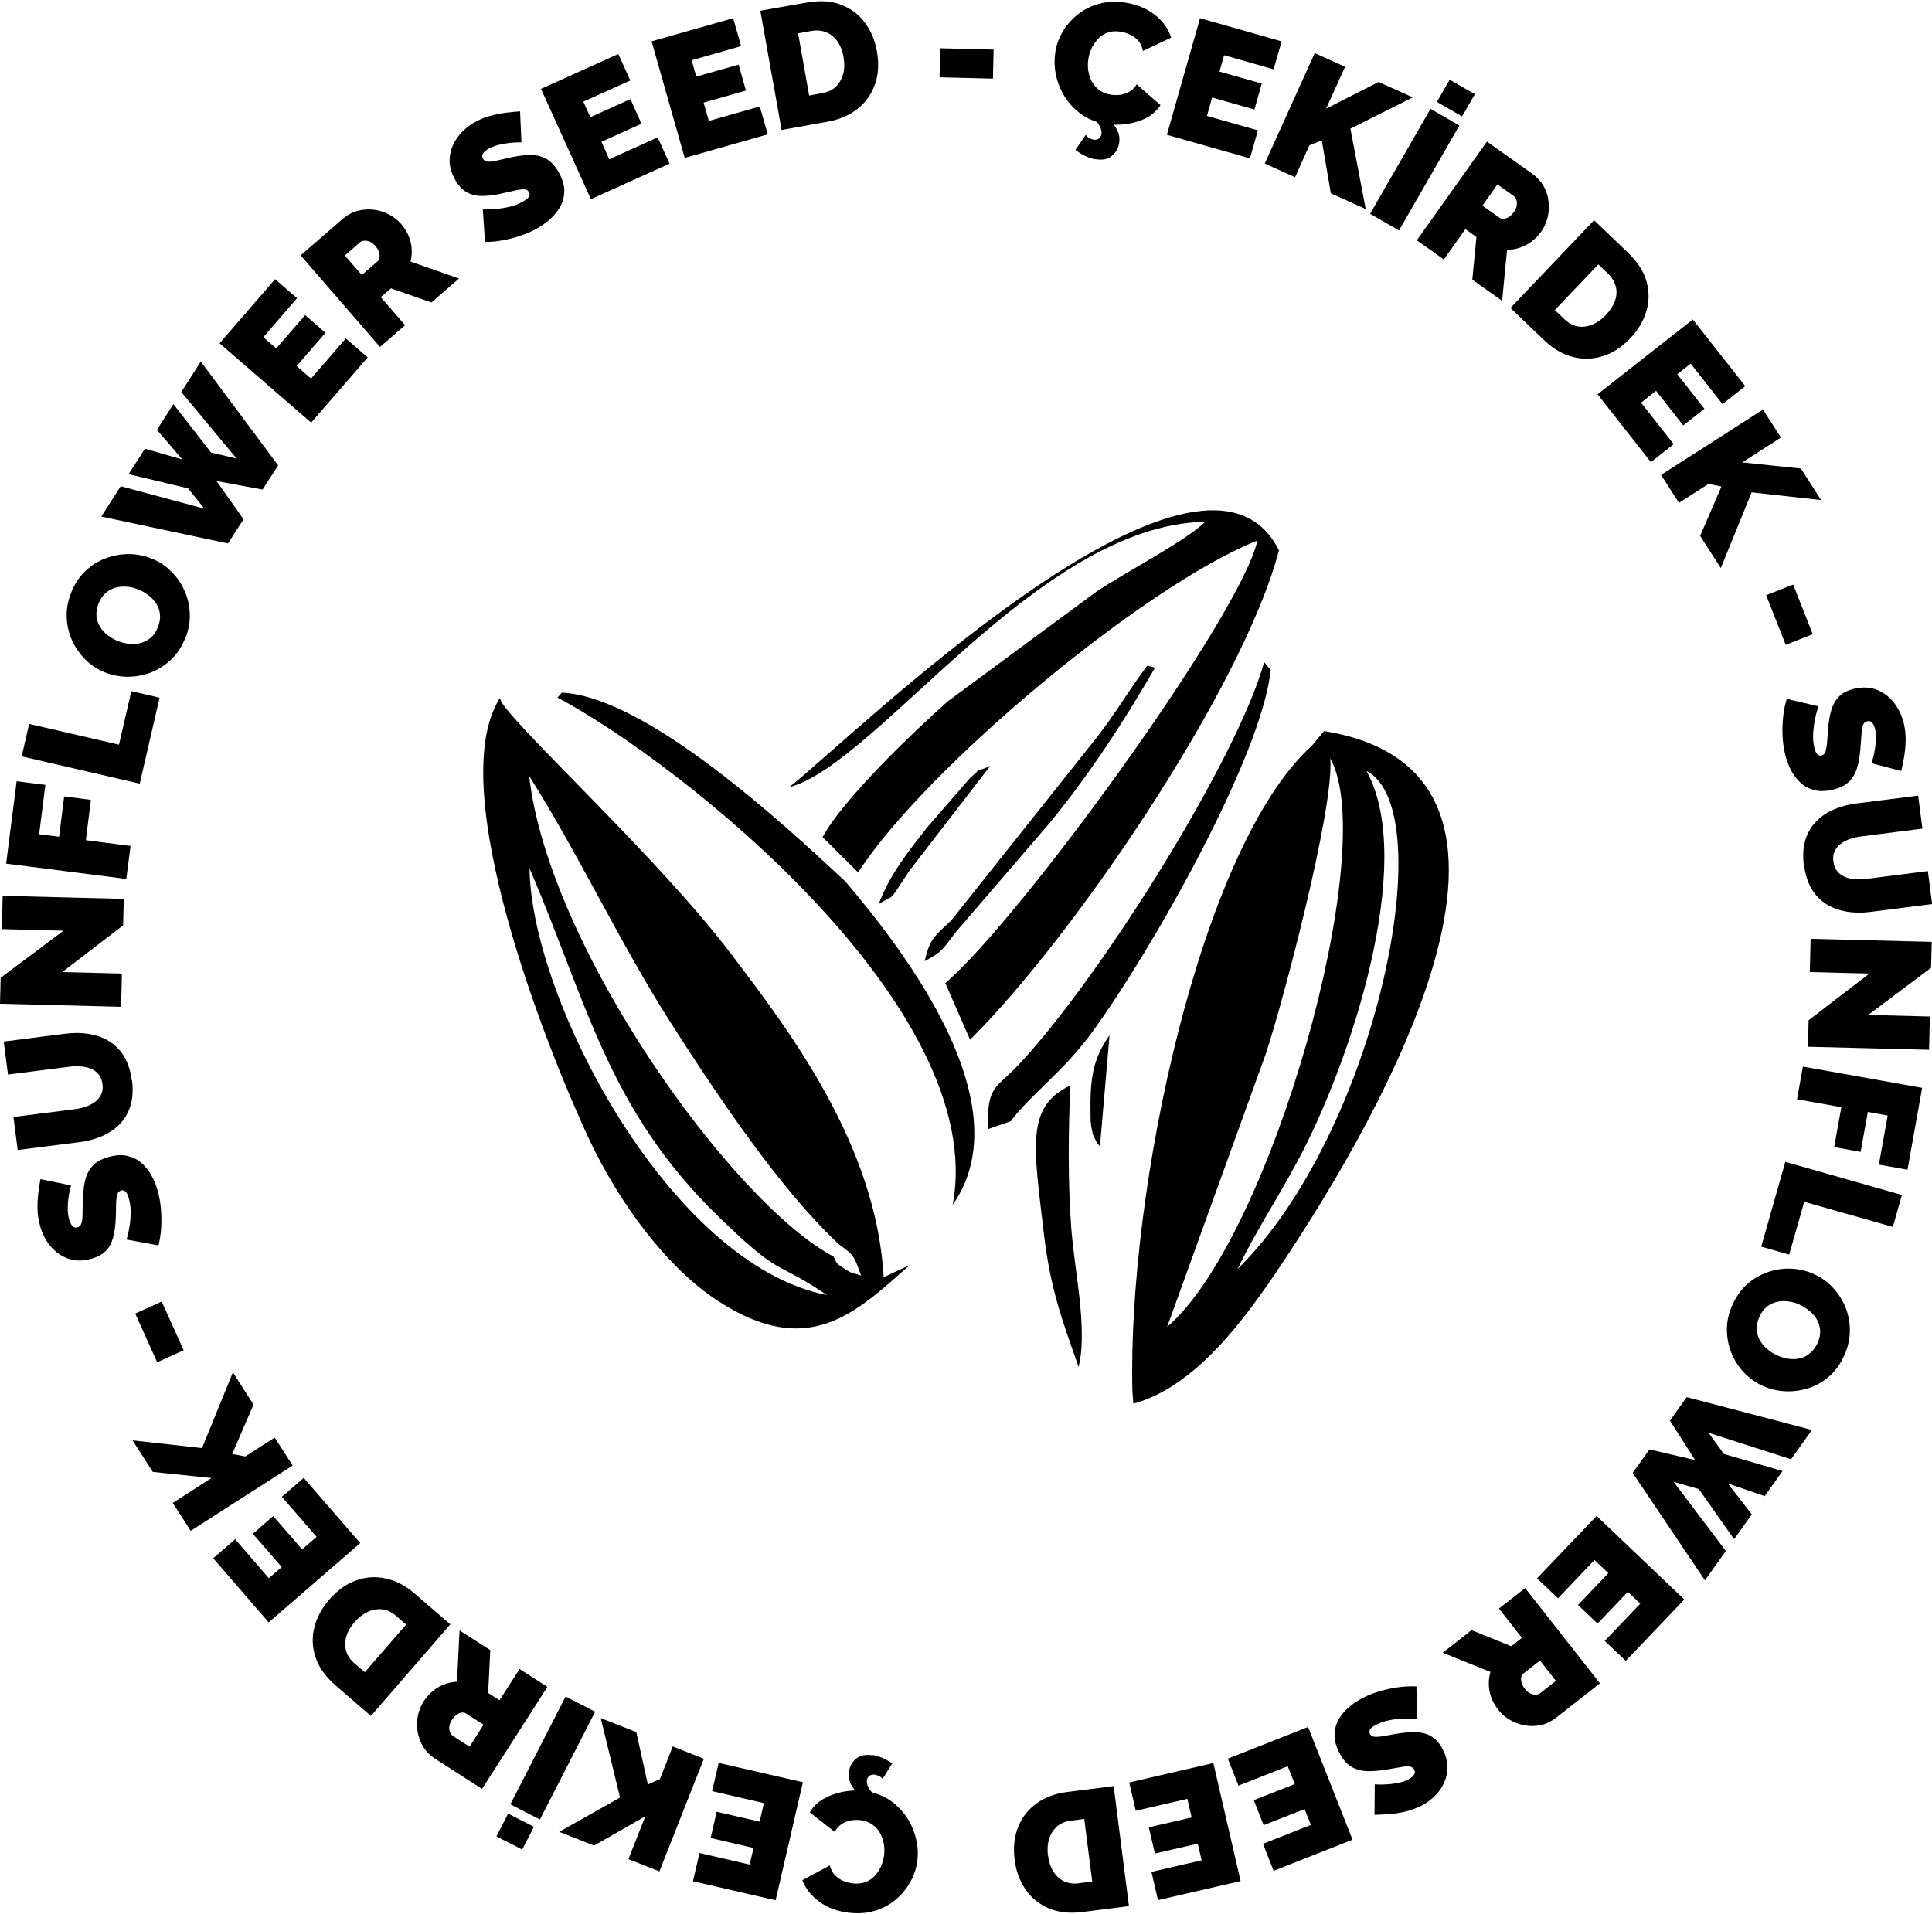
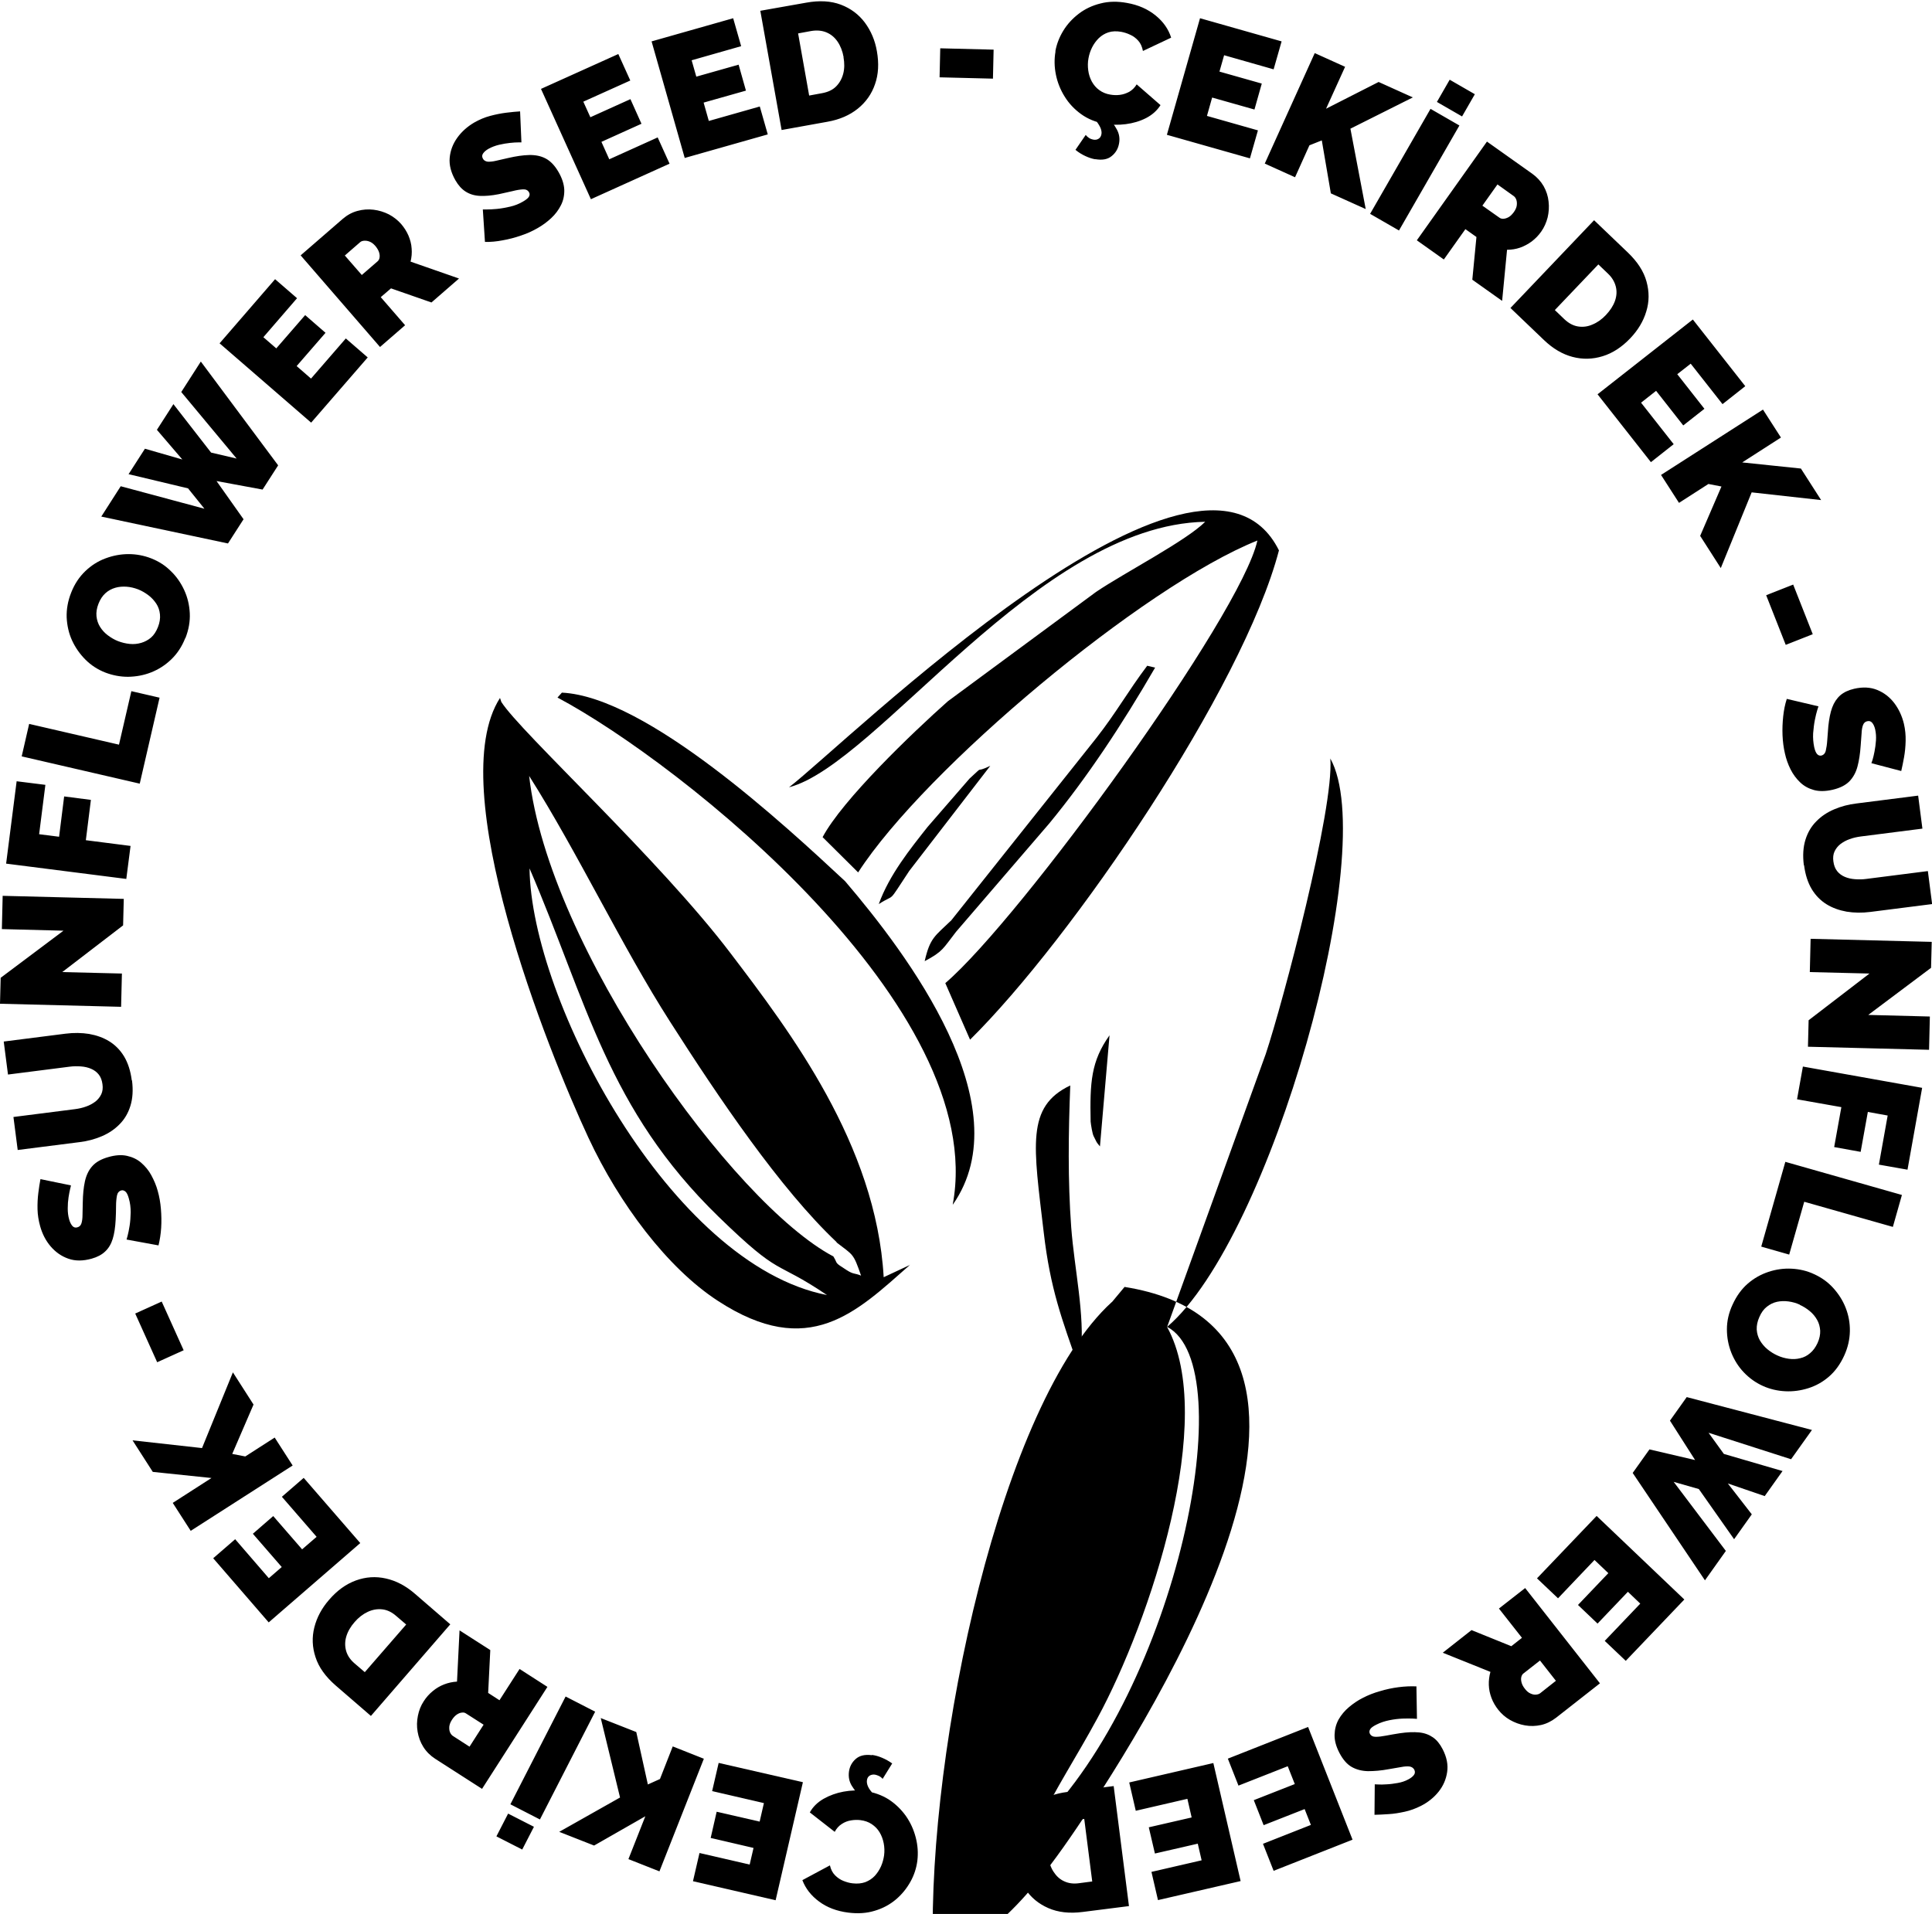
<svg xmlns="http://www.w3.org/2000/svg" xml:space="preserve" width="21.681mm" height="21.481mm" version="1.1" style="shape-rendering:geometricPrecision; text-rendering:geometricPrecision; image-rendering:optimizeQuality; fill-rule:evenodd; clip-rule:evenodd" viewBox="0 0 14517 14383">
  <defs>
    <style type="text/css">
   
    .fil0 {fill:black}
    .fil2 {fill:black;fill-rule:nonzero}
    .fil1 {fill:black;fill-rule:nonzero}
   
  </style>
  </defs>
  <g id="Layer_x0020_1">
    <g id="_1993393285552">
      <g>
        <g>
-           <path class="fil0" d="M8770 9971l741 -2051c128,-385 515,-1846 485,-2220 378,675 -445,3605 -1226,4271zm1499 -4177c569,299 72,2715 -969,3742 126,-266 289,-512 446,-803 397,-733 901,-2253 522,-2939zm-415 -187c-834,759 -1384,3341 -1345,4852l7 89c467,-124 841,-646 1070,-983 596,-879 2385,-3747 363,-4071l-95 114z" />
+           <path class="fil0" d="M8770 9971l741 -2051c128,-385 515,-1846 485,-2220 378,675 -445,3605 -1226,4271zc569,299 72,2715 -969,3742 126,-266 289,-512 446,-803 397,-733 901,-2253 522,-2939zm-415 -187c-834,759 -1384,3341 -1345,4852l7 89c467,-124 841,-646 1070,-983 596,-879 2385,-3747 363,-4071l-95 114z" />
          <path class="fil0" d="M3979 6526c434,1009 585,1805 1420,2617 479,466 409,315 815,589 -1175,-228 -2223,-2217 -2235,-3205zm2306 2810c128,99 126,80 185,250 -51,-21 -55,-7 -109,-42 -98,-63 -61,-40 -99,-102 -755,-399 -2141,-2323 -2286,-3611 368,581 697,1282 1059,1847 364,570 827,1256 1252,1657zm554 169l-199 93c-57,-998 -707,-1850 -1148,-2431 -536,-708 -1580,-1663 -1725,-1892l-10 -30c-431,669 357,2646 665,3306 231,495 592,977 971,1224 686,448 1042,85 1446,-271z" />
          <path class="fil0" d="M5930 5916c665,-176 1865,-1970 3126,-1995 -146,145 -602,380 -820,527l-1114 822c-268,238 -792,741 -941,1021l267 265c502,-778 2144,-2152 3000,-2494 -123,562 -1778,2840 -2345,3326l186 425c768,-759 2050,-2641 2321,-3677 -587,-1178 -3261,1459 -3681,1780z" />
          <path class="fil0" d="M7160 9052c520,-745 -345,-1885 -810,-2430 -450,-419 -1490,-1386 -2128,-1417l-33 37c929,494 3244,2333 2970,3809z" />
-           <path class="fil0" d="M7596 8425c132,-185 385,-361 607,-664 439,-598 1276,-2070 1345,-2725l-49 -60c-203,729 -1226,2364 -1842,3022 -174,186 -243,155 -233,487l173 -60z" />
          <path class="fil0" d="M8105 10274l17 -97c30,-302 -49,-638 -73,-955 -26,-354 -21,-710 -7,-1065 -334,159 -276,452 -199,1108 49,420 136,650 262,1008z" />
          <path class="fil0" d="M8680 5017l-60 -14c-146,194 -233,353 -383,544l-1089 1369c-122,118 -160,130 -200,307 139,-74 136,-93 236,-221l701 -815c284,-345 546,-741 795,-1171z" />
          <path class="fil0" d="M6603 6794c133,-86 57,11 229,-249l609 -790c-133,64 -32,-17 -156,96l-315 363c-127,161 -287,358 -367,580z" />
          <path class="fil0" d="M8195 8429c3,29 13,89 22,108 5,11 16,32 21,42 5,10 17,24 27,36l72 -835c-139,195 -148,354 -142,649z" />
        </g>
        <path class="fil1" d="M6893 13983c-7,55 -24,108 -52,158 -28,50 -64,95 -109,133 -45,38 -98,67 -159,85 -61,19 -127,23 -199,14 -87,-11 -160,-39 -219,-83 -60,-44 -102,-98 -126,-161l207 -111c7,31 20,56 39,75 19,19 40,33 63,42 23,9 47,16 69,18 36,4 67,1 95,-9 28,-11 51,-26 71,-47 19,-21 35,-45 47,-72 12,-27 19,-55 23,-82 4,-31 3,-62 -3,-92 -6,-30 -16,-57 -31,-82 -15,-25 -35,-45 -59,-61 -24,-16 -52,-26 -85,-30 -23,-3 -47,-2 -71,2 -25,4 -48,13 -69,27 -22,14 -39,33 -53,59l-187 -146c23,-42 58,-76 103,-102 46,-26 96,-44 150,-54 55,-10 108,-12 160,-5 67,9 126,30 179,63 52,34 95,76 130,125 35,50 59,104 74,162 15,58 19,116 12,174zm-341 -795c24,3 49,10 75,21 26,11 52,25 77,43l-72 116c-8,-10 -18,-17 -28,-22 -11,-5 -20,-8 -30,-10 -15,-2 -29,1 -40,8 -11,7 -18,19 -20,35 -2,14 1,30 8,46 7,16 19,32 34,49l-82 36c-29,-28 -54,-58 -73,-89 -20,-32 -27,-68 -22,-107 5,-37 21,-69 50,-95 29,-26 69,-36 122,-29zm-1263 28l-334 847 -233 -92 127 -322 -385 220 -262 -103 457 -258 -145 -597 267 105 87 394 91 -41 96 -245 232 92zm-817 -353l-415 810 -222 -114 415 -810 222 114zm-460 865l-88 171 -194 -99 88 -171 194 99zm101 -1051l-491 766 -352 -226c-37,-24 -67,-54 -89,-89 -22,-35 -36,-73 -43,-114 -7,-40 -6,-80 2,-120 8,-40 22,-76 43,-108 19,-30 41,-55 68,-77 26,-22 55,-39 86,-51 31,-12 63,-19 97,-21l19 -385 231 148 -16 322 85 55 151 -235 210 135zm-479 284l-133 -85c-9,-6 -19,-8 -31,-6 -12,1 -25,6 -38,15 -13,9 -25,22 -36,39 -12,18 -18,35 -20,51 -1,16 0,30 5,42 5,12 12,21 20,27l127 82 105 -164zm-251 -754l-596 688 -265 -229c-76,-66 -127,-137 -151,-212 -25,-75 -28,-150 -9,-225 19,-75 56,-144 111,-207 60,-70 127,-118 201,-145 74,-27 149,-32 225,-15 77,17 150,55 220,116l265 229zm-718 -18c-31,35 -52,72 -63,109 -11,37 -11,74 -1,109 10,35 32,67 64,94l76 65 311 -358 -76 -65c-33,-29 -68,-45 -104,-49 -36,-4 -73,2 -109,19 -36,17 -69,42 -99,77zm-548 -940l165 -143 425 490 -688 596 -417 -482 165 -143 253 293 97 -84 -217 -250 153 -133 217 250 109 -94 -261 -301zm82 -236l-766 491 -135 -210 291 -187 -441 -46 -152 -237 522 58 232 -569 155 242 -160 371 98 19 221 -142 135 210zm-819 -866l-199 90 -165 -366 199 -90 165 366zm-847 -1237c0,0 -2,8 -6,25 -4,16 -8,37 -12,63 -4,26 -6,54 -6,83 0,29 3,57 11,84 6,21 14,36 24,48 10,11 23,15 38,10 15,-4 25,-14 30,-30 5,-16 8,-37 8,-63 0,-26 1,-58 2,-95 1,-59 6,-111 16,-157 10,-45 28,-84 55,-114 27,-31 68,-54 122,-69 52,-15 99,-18 139,-9 41,9 77,26 107,52 30,26 56,57 76,94 20,37 37,76 48,117 12,42 20,87 24,135 4,48 5,96 2,143 -3,47 -10,91 -20,132l-240 -44c0,0 3,-10 8,-29 5,-19 10,-44 15,-75 5,-31 7,-64 8,-100 0,-36 -4,-71 -14,-105 -7,-26 -16,-44 -26,-52 -10,-8 -20,-11 -31,-8 -17,5 -28,18 -32,38 -4,21 -7,47 -7,79 0,32 -1,67 -3,105 -3,56 -10,103 -22,142 -12,39 -31,71 -57,95 -25,24 -59,42 -102,54 -65,18 -123,18 -174,0 -52,-18 -96,-49 -133,-92 -37,-43 -63,-94 -79,-151 -12,-43 -19,-86 -20,-128 -1,-43 1,-84 6,-123 5,-39 10,-74 16,-104l228 47zm459 -790c9,72 5,135 -12,190 -17,55 -44,101 -82,139 -37,38 -82,68 -134,90 -52,22 -107,37 -167,44l-464 59 -32 -248 463 -59c30,-4 57,-10 84,-20 26,-9 49,-22 69,-37 19,-15 34,-34 44,-55 10,-21 13,-47 9,-75 -4,-30 -13,-54 -28,-73 -15,-19 -34,-33 -57,-43 -23,-10 -49,-16 -77,-18 -28,-2 -56,-2 -85,2l-463 59 -32 -248 464 -59c63,-8 122,-7 178,2 56,10 107,28 152,56 45,28 82,66 111,114 29,49 48,108 57,178zm-523 -815l447 11 -6 250 -910 -23 5 -195 472 -354 -463 -12 6 -250 910 23 -5 199 -456 350zm480 -700l-903 -115 79 -619 216 27 -47 371 150 19 38 -303 201 26 -38 303 336 43 -32 248zm101 -716l-887 -205 56 -244 675 156 93 -402 212 49 -149 646zm342 -1094c-25,64 -61,118 -106,161 -45,43 -95,75 -151,97 -56,22 -113,32 -173,33 -59,0 -116,-11 -171,-32 -56,-22 -106,-54 -148,-96 -42,-42 -76,-90 -101,-144 -25,-54 -38,-113 -41,-174 -2,-62 9,-124 34,-187 25,-64 61,-118 106,-161 45,-43 95,-75 152,-96 56,-21 114,-32 173,-32 59,0 116,11 170,32 56,22 105,53 147,95 43,41 76,89 101,143 25,54 39,112 42,174 3,62 -8,124 -33,188zm-505 23c29,11 58,18 88,21 30,3 58,0 86,-8 27,-8 52,-21 74,-40 22,-19 39,-46 52,-79 13,-33 18,-65 15,-95 -3,-30 -12,-57 -28,-81 -16,-24 -35,-45 -59,-63 -24,-18 -49,-33 -77,-44 -29,-11 -58,-18 -87,-20 -29,-2 -58,0 -85,8 -27,8 -52,21 -74,41 -22,20 -39,46 -52,79 -13,33 -18,65 -15,94 3,29 12,56 27,80 15,24 34,45 58,63 24,18 49,33 77,44zm78 -1253l124 -193 281 81 -191 -223 124 -193 283 364 192 45 -416 -500 147 -229 581 780 -117 182 -346 -64 203 287 -117 182 -952 -202 146 -228 629 169 -123 -153 -448 -107zm1633 -1022l165 143 -425 490 -688 -596 417 -482 165 143 -253 293 97 84 217 -250 153 133 -217 250 108 94 261 -301zm257 64l-596 -688 316 -274c34,-29 70,-49 111,-60 40,-11 80,-14 121,-9 41,5 79,17 115,35 36,19 66,43 92,72 23,27 41,55 55,87 13,31 22,63 24,97 3,33 0,66 -8,99l364 127 -207 180 -304 -106 -77 66 183 211 -189 164zm-137 -540l119 -103c8,-7 13,-16 15,-28 2,-12 1,-26 -4,-41 -5,-15 -14,-30 -27,-46 -14,-16 -28,-27 -43,-33 -15,-6 -29,-8 -42,-7 -13,1 -24,5 -31,12l-114 99 128 147zm1203 -997c0,0 -8,0 -25,0 -17,0 -38,1 -64,4 -26,3 -53,7 -82,14 -29,7 -55,17 -79,30 -19,11 -32,22 -41,35 -9,13 -9,26 -1,40 7,13 20,20 36,22 16,1 38,-1 63,-7 26,-6 57,-13 92,-21 57,-13 109,-21 156,-22 47,-1 88,7 124,26 36,19 69,53 97,102 27,47 41,91 43,133 1,42 -7,81 -25,116 -18,36 -42,68 -73,97 -31,29 -65,54 -102,75 -38,22 -79,41 -125,56 -46,16 -92,28 -138,36 -46,9 -91,13 -133,12l-16 -244c0,0 10,0 30,0 20,0 45,-1 76,-4 31,-3 64,-9 99,-17 35,-8 68,-21 98,-39 24,-14 38,-26 44,-37 6,-11 6,-22 0,-32 -9,-16 -24,-23 -45,-22 -21,1 -47,5 -78,13 -31,7 -65,15 -103,23 -55,11 -103,15 -144,13 -41,-2 -76,-13 -106,-32 -30,-19 -55,-47 -77,-85 -33,-58 -48,-115 -43,-169 5,-55 24,-105 57,-151 33,-46 76,-84 127,-114 39,-22 78,-39 120,-50 41,-11 81,-19 121,-24 39,-5 74,-8 104,-10l10 233zm1020 -39l90 199 -591 267 -375 -829 581 -262 90 199 -353 159 53 117 301 -136 83 185 -301 136 59 131 363 -164zm768 -231l60 210 -624 177 -249 -876 613 -174 60 210 -372 106 35 123 318 -90 55 195 -318 90 39 138 384 -109zm164 177l-160 -896 345 -61c99,-18 186,-13 260,15 74,28 134,73 180,134 46,62 77,134 91,216 16,91 12,173 -14,247 -25,74 -69,136 -130,185 -61,49 -137,82 -228,98l-344 62zm466 -547c-8,-46 -24,-86 -46,-118 -22,-32 -50,-55 -84,-69 -34,-14 -72,-17 -114,-10l-98 18 83 467 98 -18c43,-8 78,-24 104,-50 26,-26 44,-58 54,-96 10,-39 10,-80 2,-125zm721 151l5 -218 401 10 -5 218 -401 -10zm870 -196c10,-55 30,-106 60,-155 30,-49 69,-91 116,-127 47,-36 102,-62 163,-77 61,-16 128,-17 199,-4 86,15 157,47 215,94 58,47 97,103 117,167l-212 100c-6,-31 -17,-57 -35,-77 -18,-20 -38,-35 -61,-45 -23,-11 -46,-18 -68,-22 -35,-6 -67,-5 -95,4 -28,9 -52,24 -73,44 -20,20 -37,43 -50,69 -13,26 -22,53 -27,81 -6,31 -6,62 -2,92 4,30 13,58 27,84 14,25 32,47 56,64 23,17 51,29 83,34 23,4 47,5 71,2 25,-3 48,-11 71,-23 22,-13 41,-31 56,-56l179 156c-26,41 -62,73 -108,97 -47,24 -98,39 -153,46 -55,7 -108,6 -160,-3 -66,-12 -125,-36 -175,-72 -50,-36 -92,-80 -124,-132 -32,-51 -54,-106 -66,-165 -12,-59 -13,-117 -3,-174zm300 812c-24,-4 -48,-12 -74,-24 -26,-12 -51,-27 -75,-47l77 -112c8,10 17,18 27,24 10,6 20,9 29,11 15,3 29,1 40,-6 12,-7 19,-18 22,-34 3,-14 0,-30 -6,-46 -7,-16 -17,-33 -31,-51l84 -32c28,29 51,60 69,93 18,33 24,69 16,108 -7,37 -25,68 -55,92 -30,25 -71,32 -123,23zm1222 -217l-60 210 -624 -177 249 -876 613 174 -60 210 -372 -106 -35 123 318 90 -55 195 -318 -90 -39 138 384 109zm52 248l375 -829 228 103 -143 315 395 -201 257 116 -469 235 115 604 -262 -118 -68 -398 -93 37 -108 240 -228 -103zm791 379l454 -789 217 125 -454 789 -217 -125zm502 -841l96 -167 189 109 -96 167 -189 -109zm-151 1040l527 -742 341 242c36,26 64,57 85,93 20,36 33,75 37,115 5,41 2,81 -7,120 -10,39 -26,75 -48,106 -20,29 -44,53 -71,74 -27,20 -57,36 -88,47 -32,11 -64,16 -98,16l-37 384 -224 -159 31 -321 -83 -59 -162 228 -204 -145zm492 -261l129 91c8,6 19,9 31,8 12,-1 25,-5 39,-13 14,-8 26,-21 38,-37 12,-17 20,-34 22,-50 2,-16 1,-30 -3,-42 -4,-12 -11,-22 -19,-28l-123 -88 -113 159zm212 769l628 -659 253 242c73,70 120,142 141,219 21,76 21,151 -2,225 -22,74 -63,141 -120,201 -64,67 -133,112 -208,135 -75,23 -150,25 -226,5 -76,-20 -147,-62 -214,-126l-253 -242zm717 53c32,-34 55,-69 68,-106 13,-37 15,-73 6,-108 -9,-35 -28,-68 -59,-97l-72 -69 -327 343 72 69c32,30 65,48 101,54 36,6 73,2 109,-14 37,-15 71,-39 102,-72zm509 971l-171 135 -401 -510 716 -562 394 501 -171 135 -239 -304 -101 79 204 260 -159 125 -204 -260 -113 89 246 313zm-95 231l766 -491 135 210 -291 187 441 46 152 237 -522 -58 -232 569 -155 -242 160 -371 -98 -19 -221 142 -135 -210zm790 904l203 -80 147 373 -203 80 -147 -373zm791 1262c0,0 2,-8 8,-24 5,-16 10,-37 15,-63 5,-26 9,-53 11,-83 2,-29 0,-57 -6,-84 -5,-21 -12,-37 -22,-49 -10,-12 -22,-16 -38,-12 -15,3 -25,13 -31,28 -6,15 -10,36 -11,63 -2,26 -4,58 -7,94 -4,59 -12,111 -24,156 -12,45 -33,82 -61,111 -29,29 -70,50 -126,63 -53,12 -99,13 -140,2 -40,-11 -75,-30 -104,-58 -29,-28 -53,-60 -72,-98 -19,-38 -33,-78 -42,-119 -10,-43 -16,-88 -18,-136 -2,-48 0,-96 5,-143 5,-47 14,-91 27,-131l238 56c0,0 -3,10 -9,28 -6,19 -12,44 -18,74 -6,30 -10,64 -13,100 -2,36 1,71 8,105 6,27 14,44 23,53 9,9 19,12 30,10 17,-4 29,-16 34,-37 5,-21 9,-47 11,-78 2,-32 5,-67 8,-105 6,-56 15,-103 29,-141 14,-38 35,-69 61,-92 27,-23 61,-39 104,-49 65,-15 123,-12 174,9 51,21 94,54 128,99 34,45 58,97 72,155 10,43 14,86 13,129 -1,43 -5,84 -12,123 -7,39 -14,73 -21,103l-225 -59zm-508 766c-9,-72 -5,-135 12,-190 17,-55 44,-101 82,-139 37,-38 82,-68 134,-90 52,-22 107,-37 167,-44l464 -59 32 248 -463 59c-30,4 -57,10 -84,20 -26,9 -49,22 -69,37 -19,15 -34,34 -44,55 -10,21 -13,47 -9,75 4,30 13,54 28,73 15,19 34,33 57,43 23,10 49,16 77,18 28,2 56,2 85,-2l463 -59 32 248 -464 59c-63,8 -122,7 -178,-2 -56,-10 -107,-28 -152,-56 -45,-28 -82,-66 -111,-114 -29,-49 -48,-108 -57,-178zm492 815l-447 -11 6 -250 910 23 -5 195 -472 354 463 12 -6 250 -910 -23 5 -199 456 -350zm-499 699l896 160 -110 615 -215 -38 66 -369 -149 -27 -54 300 -199 -36 54 -300 -333 -59 44 -246zm-132 716l876 249 -68 240 -666 -189 -113 397 -210 -60 181 -637zm-396 1072c29,-63 66,-115 113,-156 47,-41 99,-70 156,-89 57,-19 115,-27 174,-24 59,3 116,16 169,41 55,25 103,59 143,103 40,44 72,93 94,149 22,56 33,114 32,176 -1,62 -15,124 -43,185 -29,63 -66,115 -113,156 -47,41 -99,70 -156,88 -57,18 -115,26 -174,23 -59,-3 -115,-16 -168,-40 -55,-25 -102,-59 -143,-102 -41,-43 -72,-93 -94,-148 -22,-56 -33,-114 -33,-176 0,-62 14,-124 43,-186zm506 2c-28,-13 -57,-21 -87,-25 -30,-4 -58,-3 -86,3 -28,6 -53,19 -76,37 -23,18 -42,44 -56,77 -15,33 -21,64 -20,94 2,30 10,57 24,82 15,25 33,47 56,66 23,19 48,35 75,47 28,13 57,21 86,25 29,4 58,3 85,-4 28,-6 53,-19 75,-38 23,-19 41,-44 56,-76 15,-33 21,-64 20,-93 -2,-29 -9,-57 -23,-81 -14,-25 -32,-47 -55,-66 -23,-19 -48,-35 -75,-47zm-132 1251l-133 187 -277 -95 180 232 -133 187 -265 -377 -189 -54 392 519 -157 221 -543 -807 126 -177 343 80 -189 -296 126 -177 941 247 -157 220 -620 -199 115 159 442 129zm-1686 955l-158 -150 448 -469 659 628 -440 461 -158 -150 267 -280 -93 -89 -228 239 -147 -140 228 -239 -104 -99 -275 289zm-247 -77l562 716 -329 258c-35,27 -73,46 -113,55 -41,9 -81,10 -121,3 -40,-7 -78,-21 -113,-41 -35,-20 -64,-46 -88,-76 -22,-28 -39,-57 -51,-89 -12,-32 -19,-64 -20,-98 -1,-33 3,-66 12,-98l-358 -144 216 -170 299 121 80 -63 -173 -220 197 -154zm111 545l-124 97c-8,6 -13,15 -16,27 -3,12 -2,26 2,41 4,15 12,31 25,47 13,17 27,29 41,35 15,7 28,10 41,9 13,-1 24,-4 32,-10l119 -94 -120 -153zm-1241 930c0,0 8,0 25,1 17,1 38,1 64,-1 26,-1 54,-5 83,-10 29,-5 56,-14 80,-27 19,-10 33,-21 42,-33 9,-12 10,-25 3,-40 -7,-13 -19,-21 -35,-24 -16,-2 -38,-1 -63,4 -26,5 -57,10 -93,16 -58,11 -110,15 -157,15 -47,-1 -88,-12 -123,-32 -35,-20 -66,-56 -92,-106 -25,-48 -37,-93 -36,-135 1,-42 11,-80 30,-115 20,-35 46,-66 78,-93 32,-27 67,-51 105,-70 39,-20 81,-37 128,-50 46,-14 93,-24 140,-30 47,-6 91,-8 134,-6l4 244c0,0 -10,-1 -30,-2 -20,-1 -45,-1 -76,0 -31,1 -64,5 -100,12 -35,7 -69,18 -100,34 -24,12 -40,24 -46,35 -6,11 -7,22 -2,32 8,16 23,24 44,24 21,0 47,-3 78,-9 31,-6 66,-12 104,-18 55,-8 103,-10 144,-6 41,4 75,17 104,37 29,20 53,50 73,89 31,60 42,117 34,171 -8,55 -29,104 -64,148 -35,44 -80,80 -133,107 -40,20 -80,35 -122,44 -42,9 -82,16 -122,18 -39,3 -74,4 -105,5l2 -233zm-1024 10l-80 -203 603 -238 334 847 -593 234 -80 -203 360 -142 -47 -119 -308 121 -74 -188 308 -121 -53 -134 -371 146zm-772 188l-49 -212 632 -146 205 887 -621 143 -49 -212 377 -87 -29 -125 -322 74 -46 -197 322 -74 -32 -140 -389 90zm-166 -186l115 903 -347 44c-100,13 -186,3 -259,-29 -73,-32 -130,-79 -173,-143 -43,-64 -70,-137 -80,-220 -12,-92 -3,-174 26,-246 29,-73 75,-132 139,-178 64,-46 141,-75 233,-86l347 -44zm-493 523c6,47 19,87 40,120 21,33 47,58 80,73 33,16 71,21 113,15l99 -13 -60 -470 -99 13c-43,5 -79,20 -106,44 -27,24 -47,55 -59,93 -12,38 -14,79 -9,124z" />
        <polygon id="1" class="fil2" points="5351,13460 5400,13248 6033,13393 5828,14280 5207,14137 5256,13925 5633,14012 5662,13887 5340,13812 5385,13615 5708,13689 5740,13550 " />
      </g>
    </g>
  </g>
</svg>